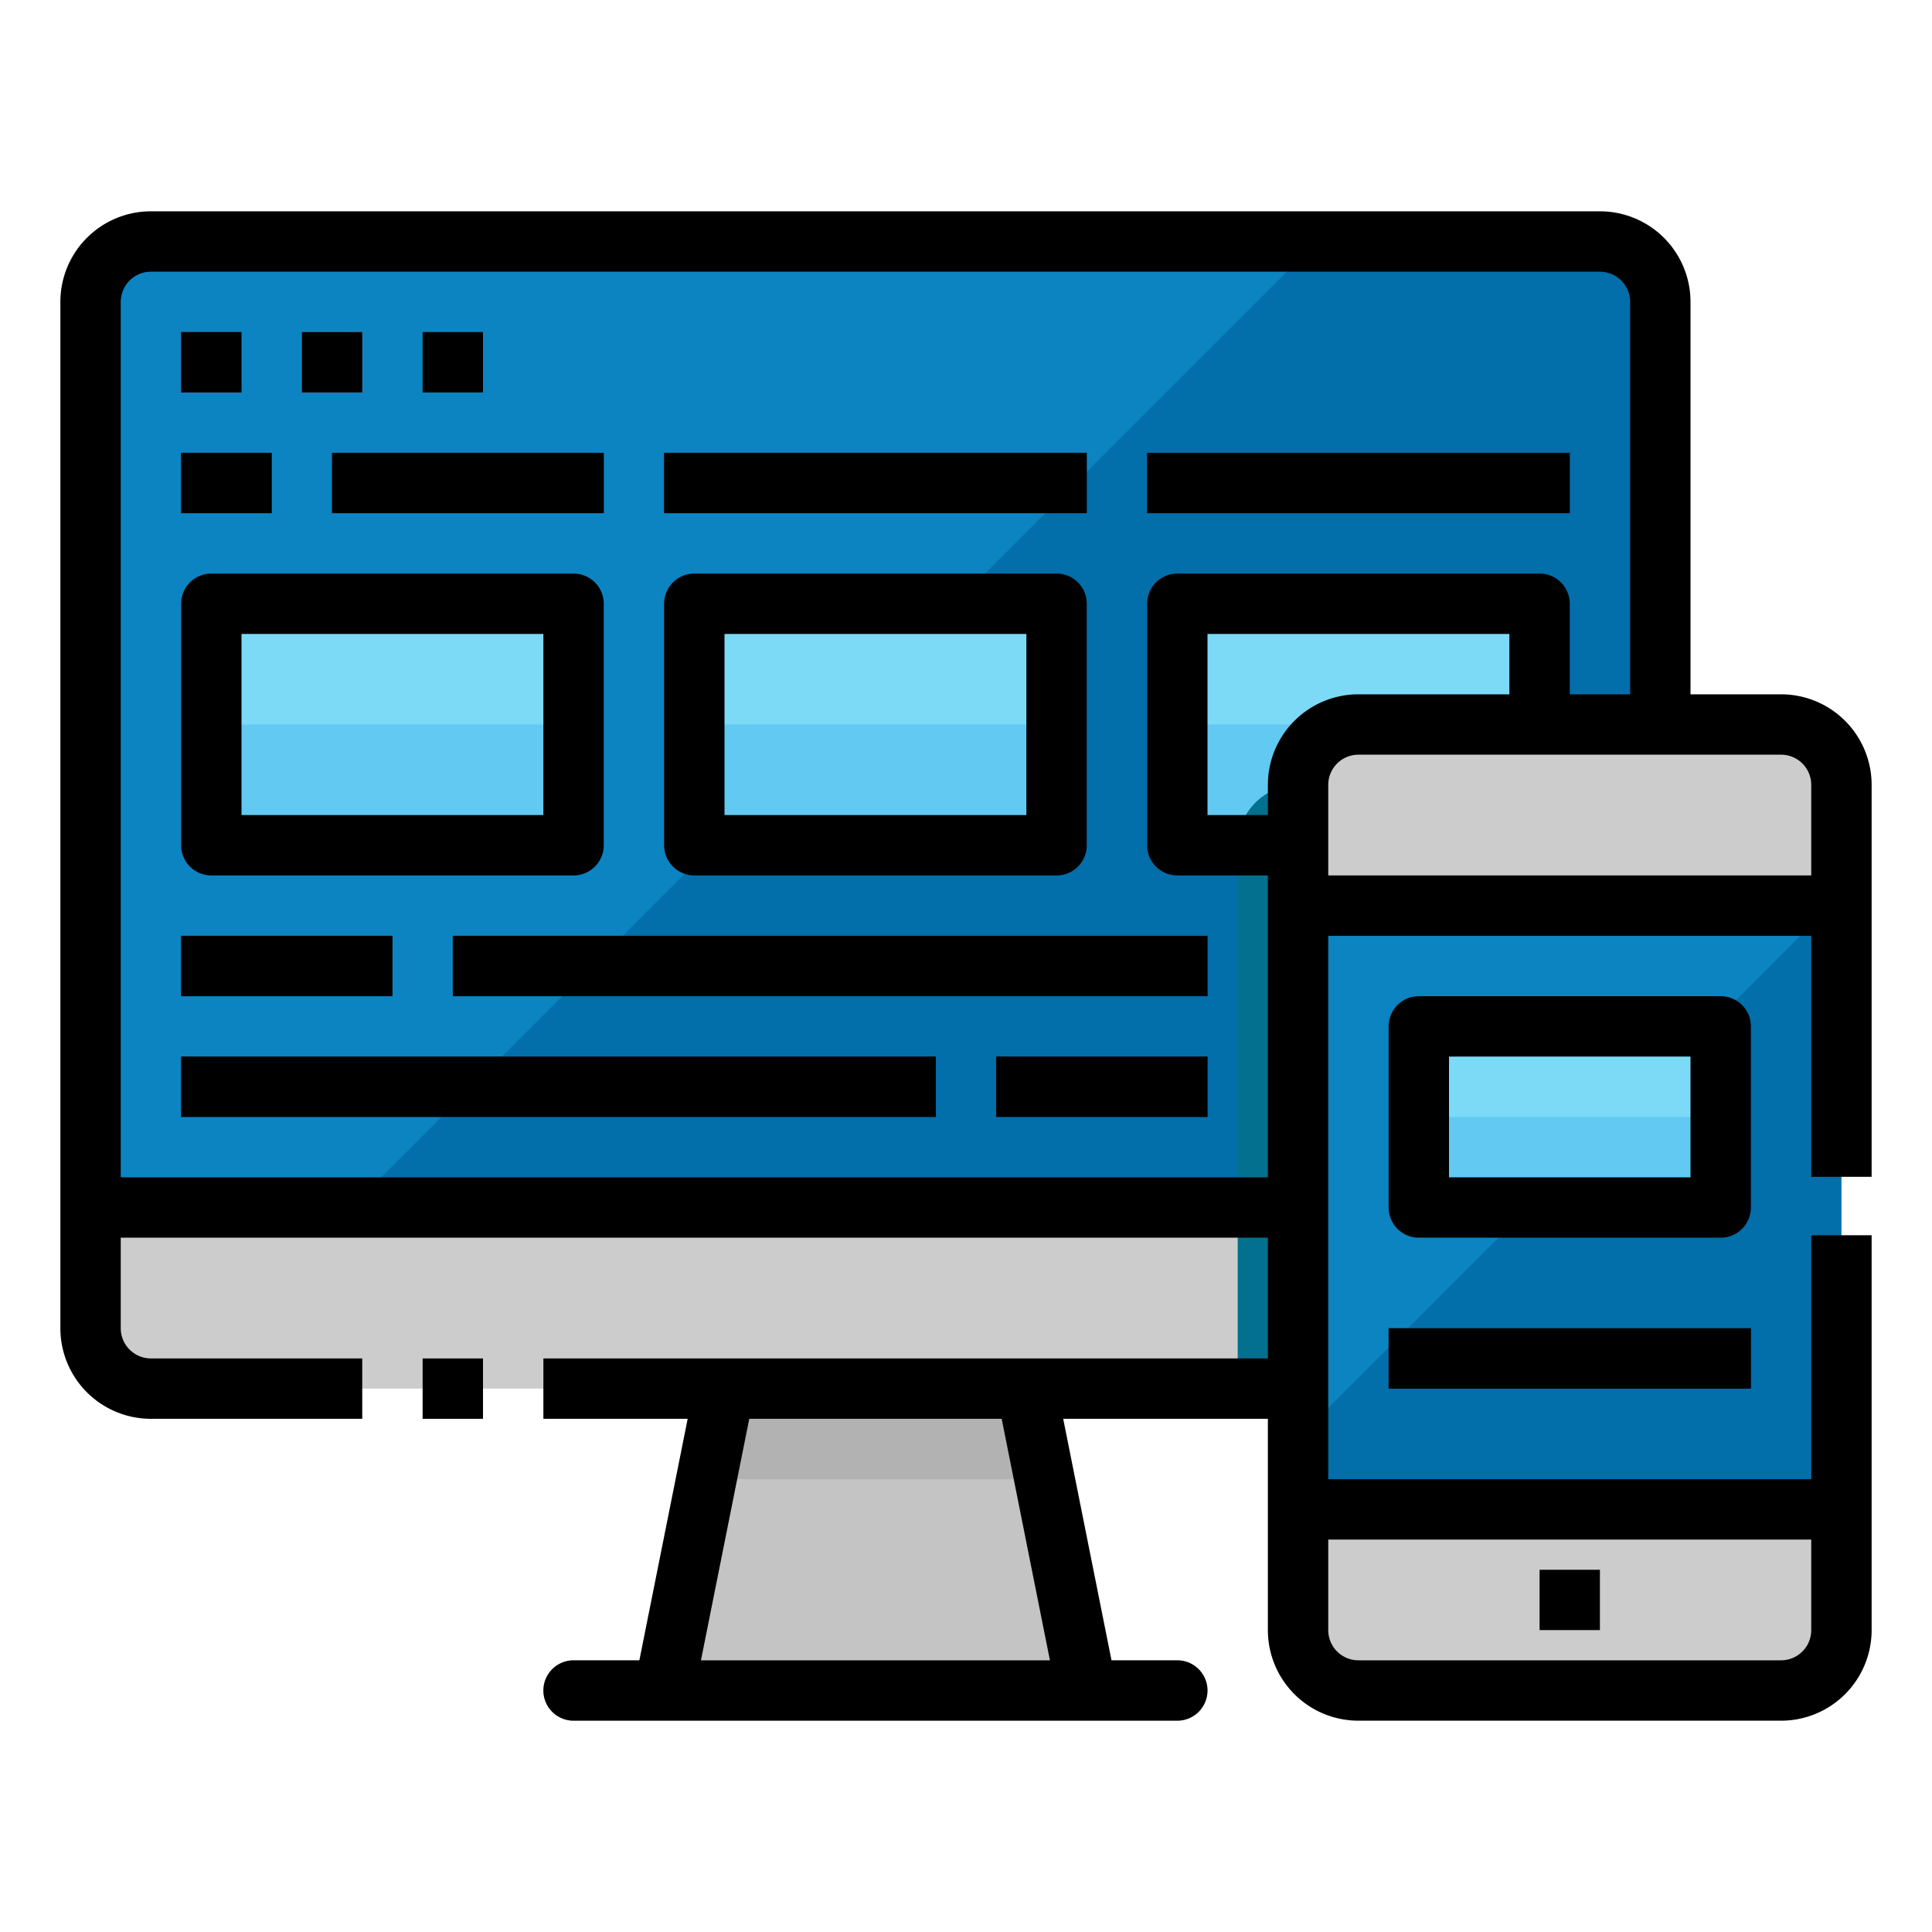
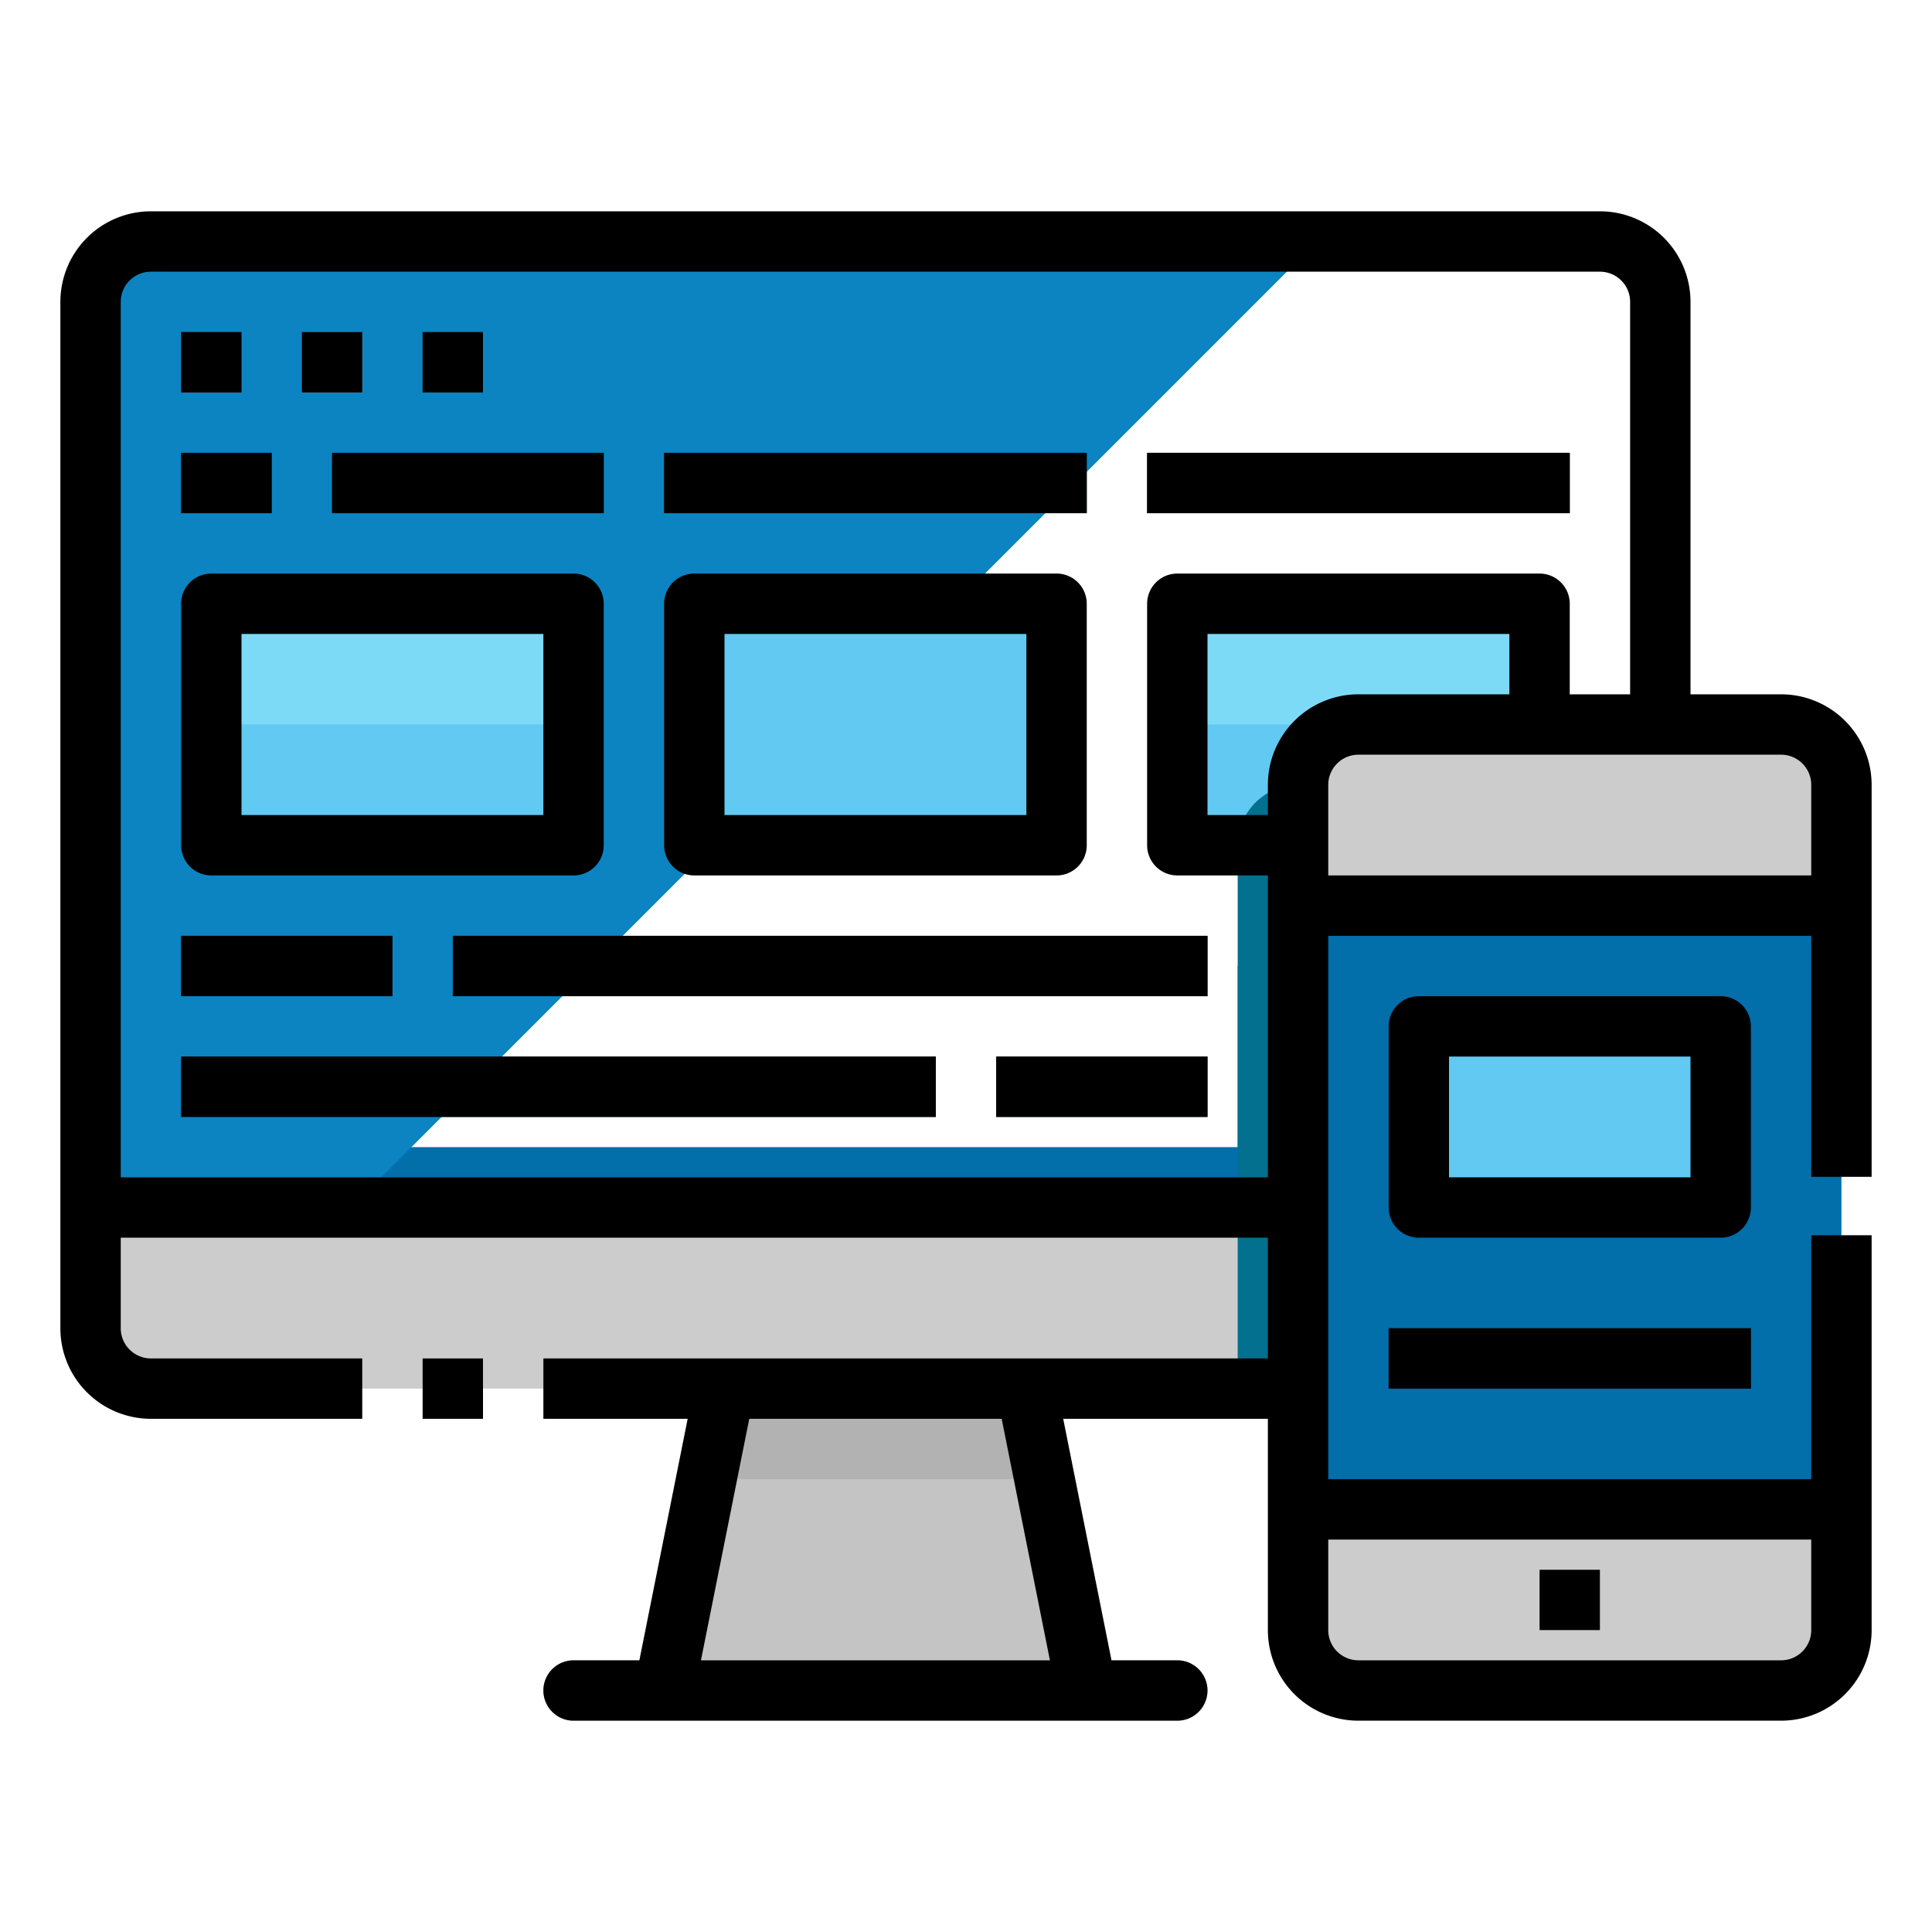
<svg xmlns="http://www.w3.org/2000/svg" height="512" viewBox="0 0 64 64" width="512">
  <g id="Flat">
-     <path d="m55 10v14h-10a2.006 2.006 0 0 0 -2 2v14h-40v-30a2.006 2.006 0 0 1 2-2h48a2.006 2.006 0 0 1 2 2z" fill="#026eaa" />
+     <path d="m55 10v14h-10a2.006 2.006 0 0 0 -2 2v14h-40a2.006 2.006 0 0 1 2-2h48a2.006 2.006 0 0 1 2 2z" fill="#026eaa" />
    <path d="m43.63 8-32 32h-8.63v-30a2.006 2.006 0 0 1 2-2z" fill="#0c84c1" />
    <path d="m43 30h18v20h-18z" fill="#026eaa" />
    <path d="m41 32h2v14h-2z" fill="#026eaa" />
-     <path d="m60.64 30-17.64 17.64v-17.64z" fill="#0c84c1" />
    <path d="m36 56h-14l1.4-7 .6-3h10l.6 3z" fill="#c4c4c4" />
    <path d="m19 56h20" fill="none" stroke="#ccc" stroke-linecap="round" stroke-linejoin="round" stroke-width="2" />
    <path d="m18 46h25v-6h-40v4a2 2 0 0 0 2 2z" fill="#ccc" />
    <path d="m43 50h18a0 0 0 0 1 0 0v4a2 2 0 0 1 -2 2h-14a2 2 0 0 1 -2-2v-4a0 0 0 0 1 0 0z" fill="#ccc" />
    <path d="m51 53h2" fill="none" stroke="#f2f2f2" stroke-linejoin="round" stroke-width="2" />
    <path d="m6 12h2" fill="none" stroke="#c1272d" stroke-linejoin="round" stroke-width="2" />
    <path d="m10 12h2" fill="none" stroke="#f15a24" stroke-linejoin="round" stroke-width="2" />
    <path d="m14 12h2" fill="none" stroke="#009245" stroke-linejoin="round" stroke-width="2" />
    <path d="m7 20h12v8h-12z" fill="#61c9f2" />
    <path d="m23 20h12v8h-12z" fill="#61c9f2" />
    <path d="m51 20v4h-6a2.006 2.006 0 0 0 -2 2v2h-4v-8z" fill="#61c9f2" />
    <g fill="none" stroke-linejoin="round" stroke-width="2">
      <path d="m11 16h9" stroke="#023b5b" />
      <path d="m22 16h14" stroke="#023b5b" />
      <path d="m38 16h14" stroke="#023b5b" />
      <path d="m6 16h3" stroke="#023b5b" />
      <path d="m6 32h7" stroke="#023b5b" />
      <path d="m33 36h7" stroke="#023b5b" />
      <path d="m15 32h25" stroke="#023b5b" />
      <path d="m6 36h25" stroke="#023b5b" />
    </g>
    <path d="m45 24h14a2 2 0 0 1 2 2v4a0 0 0 0 1 0 0h-18a0 0 0 0 1 0 0v-4a2 2 0 0 1 2-2z" fill="#ccc" />
    <path d="m47 34h10v6h-10z" fill="#61c9f2" />
    <path d="m46 45h12" fill="none" stroke="#023b5b" stroke-linejoin="round" stroke-width="2" />
    <path d="m34.6 49h-11.2l.6-3h10z" fill="#b2b2b2" />
    <path d="m41 32h2v14h-2z" fill="#02708e" />
    <path d="m43 26v6h-2v-4a2.006 2.006 0 0 1 2-2z" fill="#02708e" />
    <path d="m7 20h12v4h-12z" fill="#7cdaf7" />
-     <path d="m23 20h12v4h-12z" fill="#7cdaf7" />
-     <path d="m47 34h10v3h-10z" fill="#7cdaf7" />
    <path d="m39 20h12v4h-12z" fill="#7cdaf7" />
  </g>
  <g id="Outline">
    <path d="m14 45h2v2h-2z" />
    <path d="m51 52h2v2h-2z" />
    <path d="m6 11h2v2h-2z" />
    <path d="m10 11h2v2h-2z" />
    <path d="m14 11h2v2h-2z" />
    <path d="m7 29h12a1 1 0 0 0 1-1v-8a1 1 0 0 0 -1-1h-12a1 1 0 0 0 -1 1v8a1 1 0 0 0 1 1zm1-8h10v6h-10z" />
    <path d="m23 29h12a1 1 0 0 0 1-1v-8a1 1 0 0 0 -1-1h-12a1 1 0 0 0 -1 1v8a1 1 0 0 0 1 1zm1-8h10v6h-10z" />
    <path d="m11 15h9v2h-9z" />
    <path d="m22 15h14v2h-14z" />
    <path d="m38 15h14v2h-14z" />
    <path d="m6 15h3v2h-3z" />
    <path d="m6 31h7v2h-7z" />
    <path d="m33 35h7v2h-7z" />
    <path d="m15 31h25v2h-25z" />
    <path d="m6 35h25v2h-25z" />
    <path d="m59 23h-3v-13a3 3 0 0 0 -3-3h-48a3 3 0 0 0 -3 3v34a3 3 0 0 0 3 3h7v-2h-7a1 1 0 0 1 -1-1v-3h38v4h-24v2h4.78l-1.6 8h-2.18a1 1 0 0 0 0 2h20a1 1 0 0 0 0-2h-2.18l-1.6-8h6.78v7a3 3 0 0 0 3 3h14a3 3 0 0 0 3-3v-13.081h-2v8.081h-16v-18h16v7.984h2v-12.984a3 3 0 0 0 -3-3zm-24.22 32h-11.56l1.6-8h8.362zm-30.78-16v-29a1 1 0 0 1 1-1h48a1 1 0 0 1 1 1v13h-2v-3a1 1 0 0 0 -1-1h-12a1 1 0 0 0 -1 1v8a1 1 0 0 0 1 1h3v10zm38-13v1h-2v-6h10v2h-5a3 3 0 0 0 -3 3zm18 25v3a1 1 0 0 1 -1 1h-14a1 1 0 0 1 -1-1v-3zm-16-22v-3a1 1 0 0 1 1-1h14a1 1 0 0 1 1 1v3z" />
    <path d="m58 34a1 1 0 0 0 -1-1h-10a1 1 0 0 0 -1 1v6a1 1 0 0 0 1 1h10a1 1 0 0 0 1-1zm-2 5h-8v-4h8z" />
    <path d="m46 44h12v2h-12z" />
  </g>
</svg>